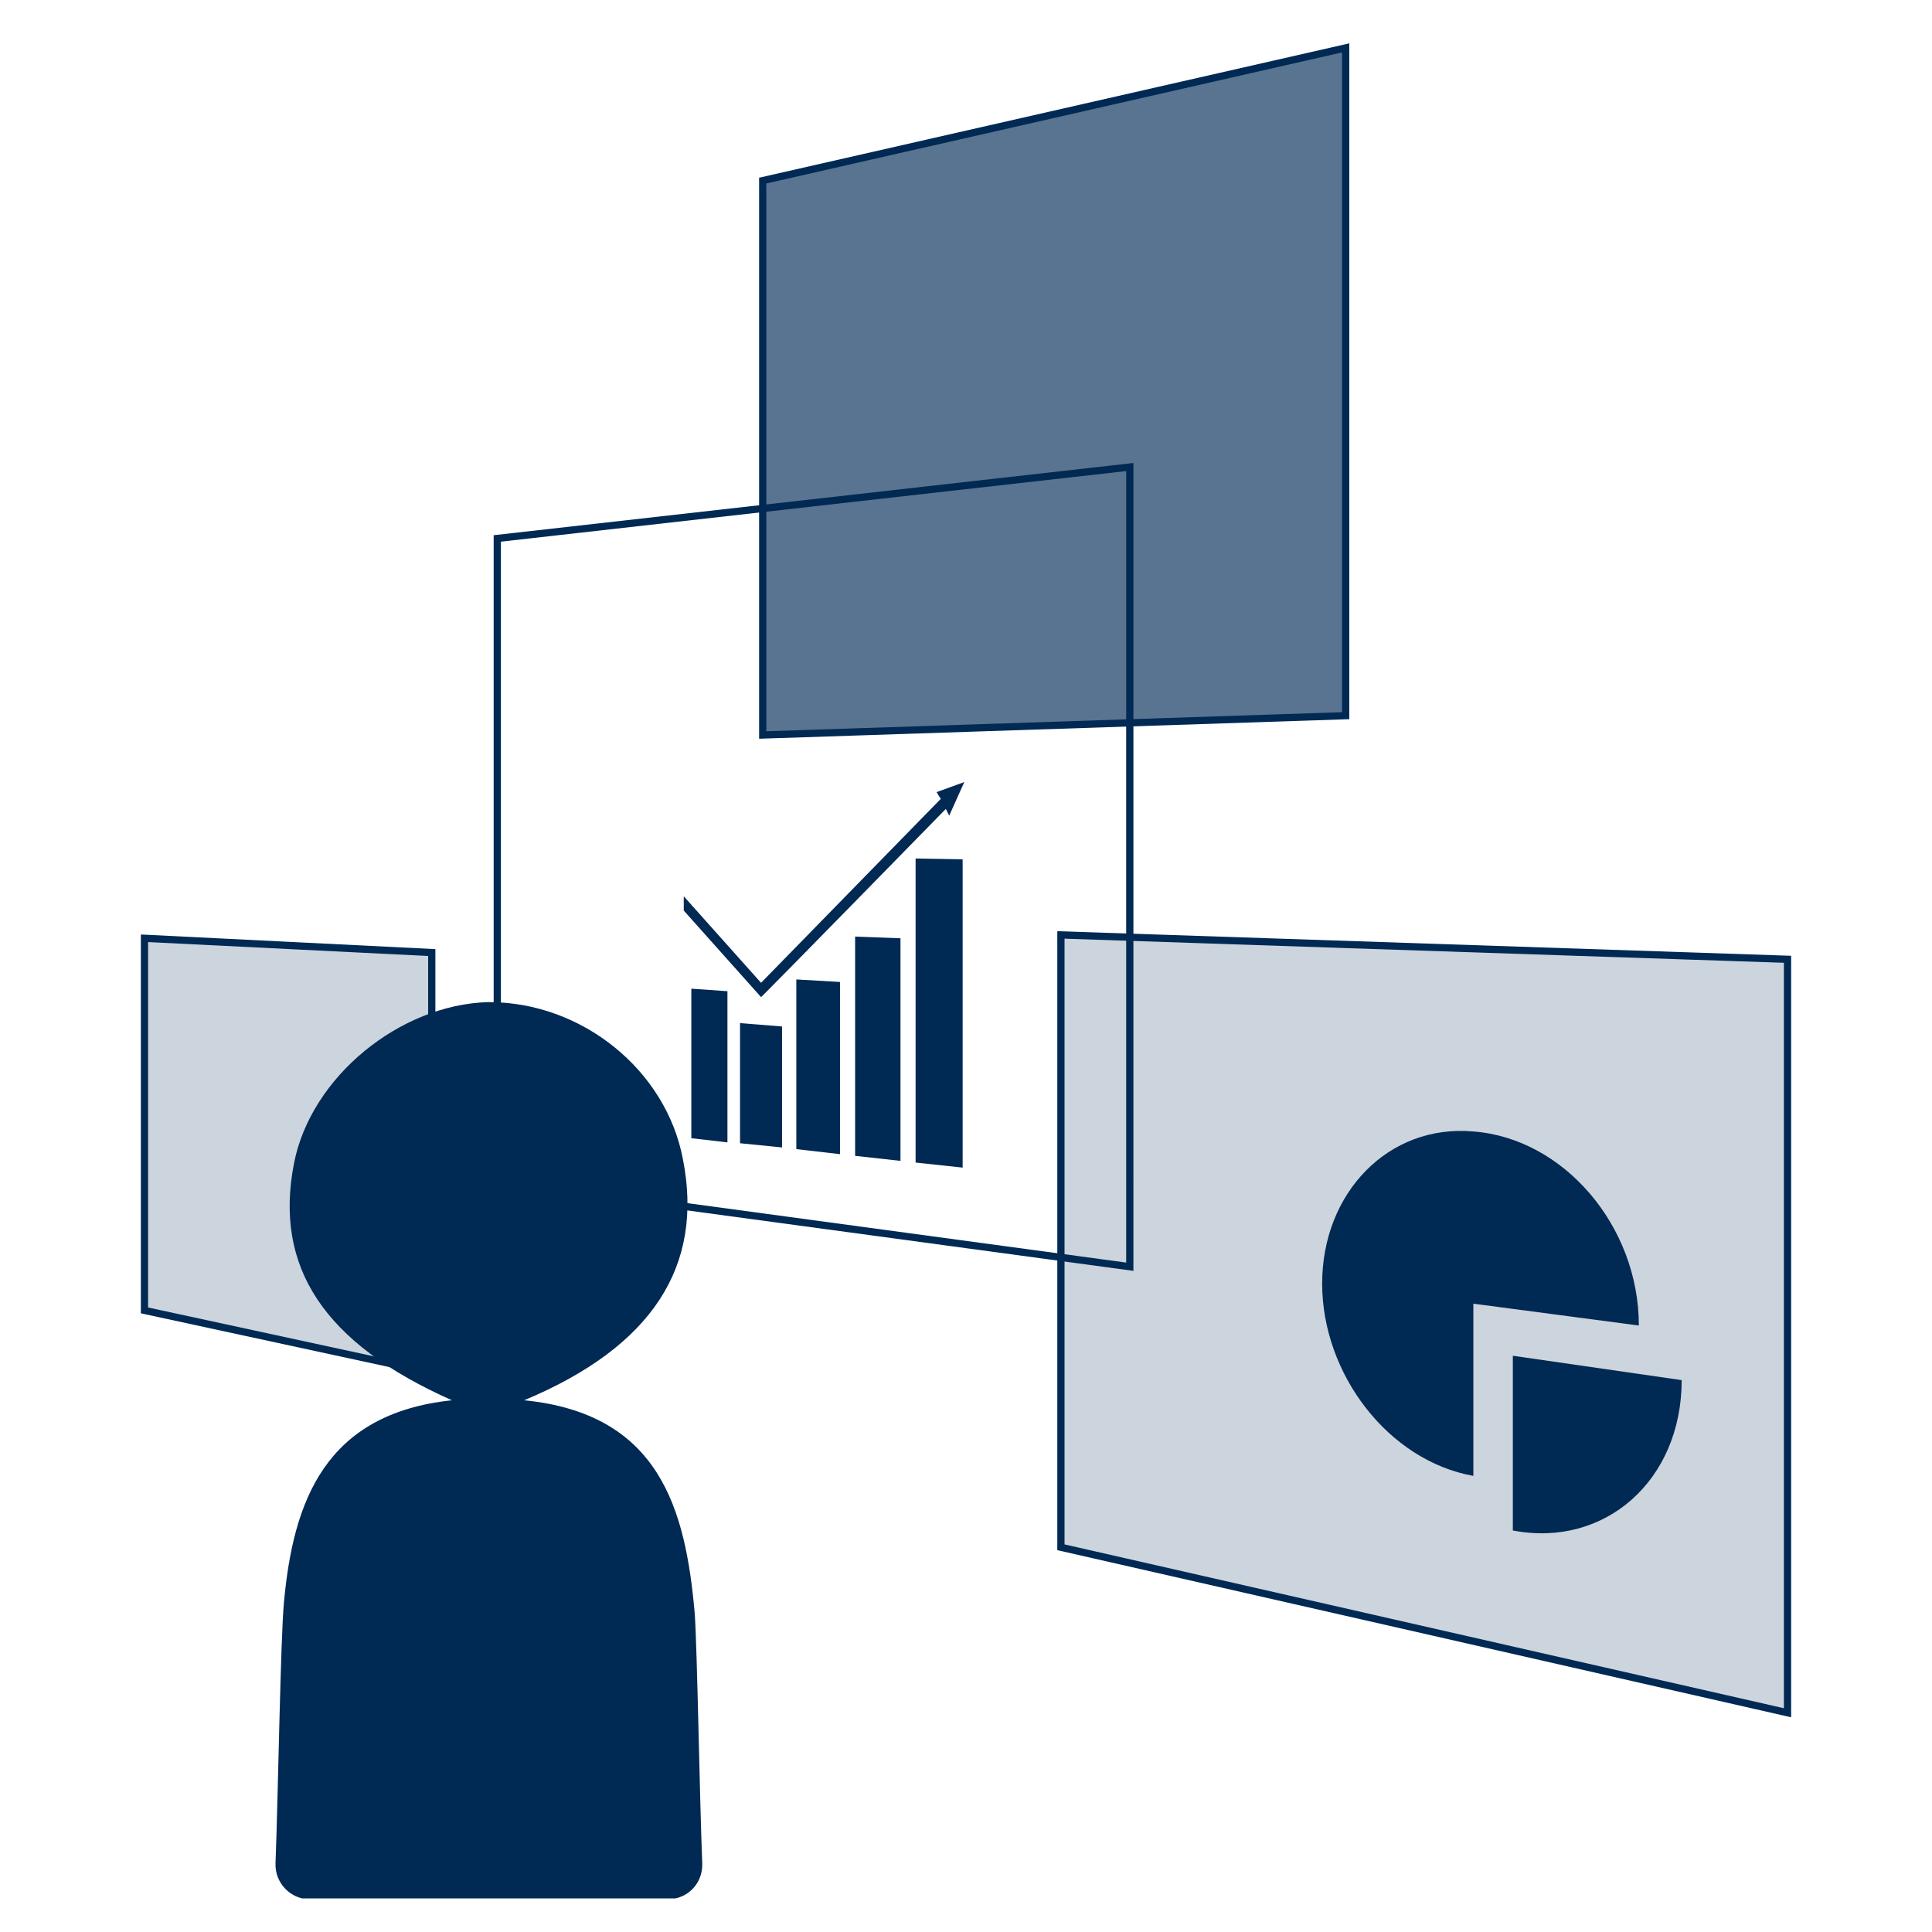
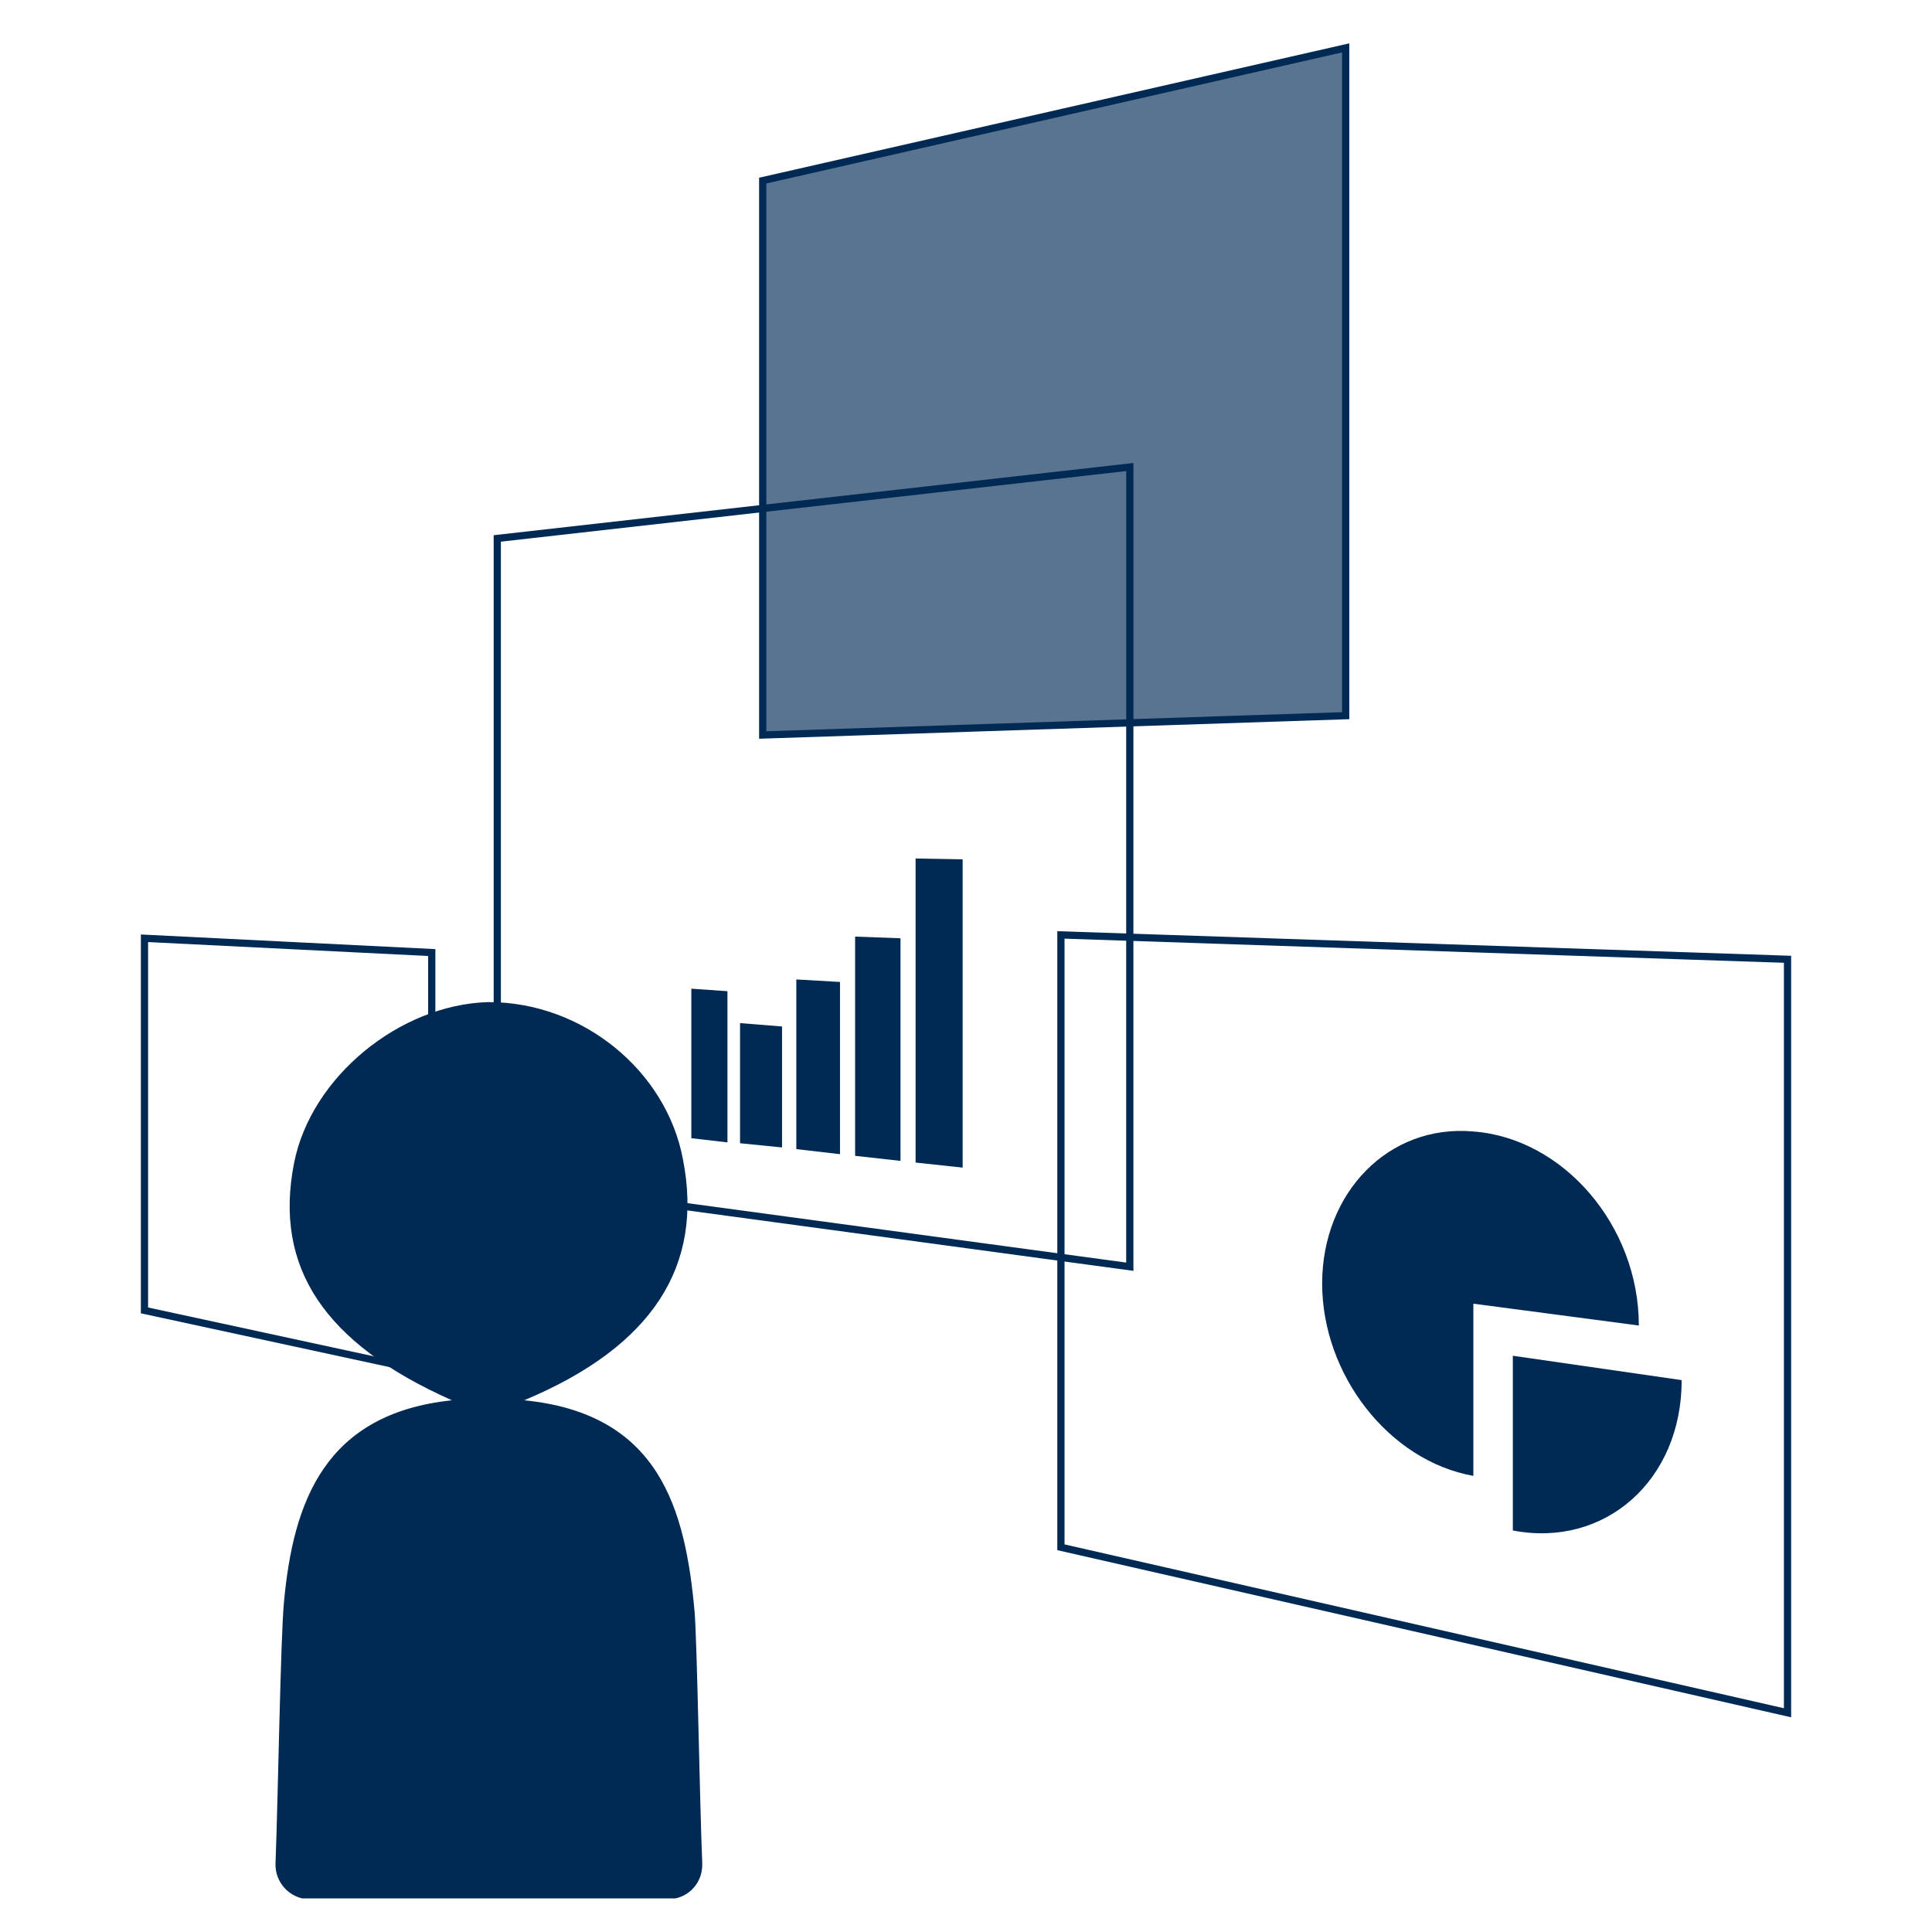
<svg xmlns="http://www.w3.org/2000/svg" xmlns:xlink="http://www.w3.org/1999/xlink" version="1.1" id="グループ_10551" x="0px" y="0px" viewBox="0 0 230 230" style="enable-background:new 0 0 230 230;" xml:space="preserve">
  <style type="text/css">
	.st0{clip-path:url(#SVGID_00000173161211416635771430000016823680824535568541_);}
	.st1{clip-path:url(#SVGID_00000150060370638604300690000012069326277246776740_);}
	.st2{fill:#002954;}
	.st3{opacity:0.65;}
	.st4{clip-path:url(#SVGID_00000078044347702420565800000006981639597856429457_);}
	.st5{clip-path:url(#SVGID_00000000221789838819478010000010073395422647982733_);}
	.st6{fill:none;stroke:#002954;stroke-width:0.86;stroke-miterlimit:10;}
	.st7{opacity:0.2;}
	.st8{clip-path:url(#SVGID_00000083792224023856503280000014691936414347189397_);}
	.st9{clip-path:url(#SVGID_00000168086729515331928590000010762415254609023891_);}
	.st10{clip-path:url(#SVGID_00000148661704946936371020000000220413097301162371_);}
	.st11{clip-path:url(#SVGID_00000080897648624358987650000000792222187840813497_);}
</style>
  <g>
    <defs>
      <rect id="SVGID_1_" x="15.8" y="3.9" width="198.3" height="222.1" />
    </defs>
    <clipPath id="SVGID_00000030486346727908934730000013360667611529744263_">
      <use xlink:href="#SVGID_1_" style="overflow:visible;" />
    </clipPath>
    <g id="グループ_10550" style="clip-path:url(#SVGID_00000030486346727908934730000013360667611529744263_);">
      <g id="グループ_10549" transform="translate(0 0)">
        <g>
          <defs>
            <rect id="SVGID_00000121989718047254328980000000186461890735401106_" x="15.8" y="3.9" width="198.3" height="222.1" />
          </defs>
          <clipPath id="SVGID_00000092444715606189078980000011838853133510812588_">
            <use xlink:href="#SVGID_00000121989718047254328980000000186461890735401106_" style="overflow:visible;" />
          </clipPath>
          <g id="グループ_10548" style="clip-path:url(#SVGID_00000092444715606189078980000011838853133510812588_);">
            <path id="パス_23177" class="st2" d="M33.8,190.8c-0.4,4.2-0.7,23.3-1,31c-0.1,2.3,1.7,4.2,3.9,4.3c0.1,0,0.1,0,0.2,0h42.6       c2.3,0,4.1-1.8,4.1-4.1c0-0.1,0-0.1,0-0.2c-0.3-7.2-0.6-25.8-0.9-29.8c-1.1-12.4-4.2-23.7-20.3-25.3       c15.3-6.4,21.4-16,18.9-28.7c-2-10.6-12-18.7-23.1-18.7h-0.1c-10.5,0.3-21.1,8.9-23.1,19.2c-2.4,12.3,3.5,21.4,18.8,28.2       C38.7,168.3,34.9,178.7,33.8,190.8" />
            <g id="グループ_10537" transform="translate(74.998 1.765)" class="st3">
              <g id="グループ_10536">
                <g>
                  <defs>
                    <rect id="SVGID_00000179613197097416371040000013503739053455992250_" x="15.8" y="3.9" width="69.4" height="81.8" />
                  </defs>
                  <clipPath id="SVGID_00000057848116638890028260000012755195491636950972_">
                    <use xlink:href="#SVGID_00000179613197097416371040000013503739053455992250_" style="overflow:visible;" />
                  </clipPath>
                  <g id="グループ_10535" style="clip-path:url(#SVGID_00000057848116638890028260000012755195491636950972_);">
                    <g id="グループ_10534" transform="translate(0.001 0.001)">
                      <g>
                        <defs>
                          <rect id="SVGID_00000138542866366966900190000011947246105722960828_" x="15.8" y="3.9" width="69.4" height="81.8" />
                        </defs>
                        <clipPath id="SVGID_00000043424678462398271920000005738757210897094800_">
                          <use xlink:href="#SVGID_00000138542866366966900190000011947246105722960828_" style="overflow:visible;" />
                        </clipPath>
                        <g id="グループ_10533" style="clip-path:url(#SVGID_00000043424678462398271920000005738757210897094800_);">
                          <path id="パス_23178" class="st2" d="M85.2,83.4l-69.4,2.3v-66L85.2,3.9V83.4z" />
                        </g>
                      </g>
                    </g>
                  </g>
                </g>
              </g>
            </g>
            <path id="パス_23179" class="st6" d="M160.2,85.2l-69.4,2.3v-66l69.4-15.8V85.2z" />
            <path id="パス_23180" class="st6" d="M134.5,150.8l-75.3-10.2V64.1l75.3-8.5V150.8z" />
            <g id="グループ_10542" transform="translate(110.467 107.355)" class="st7">
              <g id="グループ_10541">
                <g>
                  <defs>
-                     <rect id="SVGID_00000049936927622425399600000012622920969508354205_" x="15.8" y="3.9" width="86.5" height="92.6" />
-                   </defs>
+                     </defs>
                  <clipPath id="SVGID_00000047753752521158356360000009843317233993099455_">
                    <use xlink:href="#SVGID_00000049936927622425399600000012622920969508354205_" style="overflow:visible;" />
                  </clipPath>
                  <g id="グループ_10540" style="clip-path:url(#SVGID_00000047753752521158356360000009843317233993099455_);">
                    <g id="グループ_10539" transform="translate(0.001)">
                      <g>
                        <defs>
                          <rect id="SVGID_00000121961929779418019450000003077239691476402364_" x="15.8" y="3.9" width="86.5" height="92.6" />
                        </defs>
                        <clipPath id="SVGID_00000041277260124454721220000002912806505817703059_">
                          <use xlink:href="#SVGID_00000121961929779418019450000003077239691476402364_" style="overflow:visible;" />
                        </clipPath>
                        <g id="グループ_10538" style="clip-path:url(#SVGID_00000041277260124454721220000002912806505817703059_);">
                          <path id="パス_23181" class="st2" d="M102.3,96.5L15.8,76.8V3.9l86.5,2.9V96.5z" />
                        </g>
                      </g>
                    </g>
                  </g>
                </g>
              </g>
            </g>
            <path id="パス_23182" class="st6" d="M212.8,203.9l-86.5-19.7v-72.9l86.5,2.9V203.9z" />
            <g id="グループ_10547" transform="translate(1.407 107.761)" class="st7">
              <g id="グループ_10546">
                <g>
                  <defs>
-                     <rect id="SVGID_00000101090318796583437580000018074289927118117025_" x="15.8" y="3.9" width="34.2" height="51.7" />
-                   </defs>
+                     </defs>
                  <clipPath id="SVGID_00000023270095254321041460000015646260343218564243_">
                    <use xlink:href="#SVGID_00000101090318796583437580000018074289927118117025_" style="overflow:visible;" />
                  </clipPath>
                  <g id="グループ_10545" style="clip-path:url(#SVGID_00000023270095254321041460000015646260343218564243_);">
                    <g id="グループ_10544" transform="translate(0.001)">
                      <g>
                        <defs>
                          <rect id="SVGID_00000139978174986734586250000000033541416638775462_" x="15.8" y="3.9" width="34.2" height="51.7" />
                        </defs>
                        <clipPath id="SVGID_00000067201754227620800450000016709735160489922995_">
                          <use xlink:href="#SVGID_00000139978174986734586250000000033541416638775462_" style="overflow:visible;" />
                        </clipPath>
                        <g id="グループ_10543" style="clip-path:url(#SVGID_00000067201754227620800450000016709735160489922995_);">
                          <path id="パス_23183" class="st2" d="M50,55.6l-34.2-7.4V3.9L50,5.6V55.6z" />
                        </g>
                      </g>
                    </g>
                  </g>
                </g>
              </g>
            </g>
            <path id="パス_23184" class="st6" d="M51.4,163.4L17.2,156v-44.3l34.2,1.7V163.4z" />
            <path id="パス_23185" class="st2" d="M195.1,157.8c0-11.9-9-22.3-19.7-23.1c-10.1-0.9-18,7.3-18,18.1s7.9,21.1,18,22.9v-20.5       L195.1,157.8z" />
            <path id="パス_23186" class="st2" d="M200.2,164.3l-20.1-2.9v20.8C191,184.3,200.2,176.3,200.2,164.3" />
            <path id="パス_23187" class="st2" d="M82.3,135.5l4.3,0.5V118l-4.3-0.3V135.5z" />
            <path id="パス_23188" class="st2" d="M88.1,136.1l5,0.5v-14.4l-5-0.4V136.1z" />
            <path id="パス_23189" class="st2" d="M94.8,136.8l5.2,0.6v-20.5l-5.2-0.3V136.8z" />
            <path id="パス_23190" class="st2" d="M101.8,137.6l5.4,0.6v-26.5l-5.4-0.2V137.6z" />
            <path id="パス_23191" class="st2" d="M109,138.4l5.6,0.6v-36.7l-5.6-0.1V138.4z" />
-             <path id="パス_23192" class="st2" d="M112.6,96.3l0.4,0.8l1.8-4l-3.3,1.2l0.3,0.5l0.2,0.3L90.6,117l-9.2-10.3v1.7l9.2,10.3       C90.6,118.8,112.6,96.3,112.6,96.3" />
          </g>
        </g>
      </g>
    </g>
  </g>
</svg>